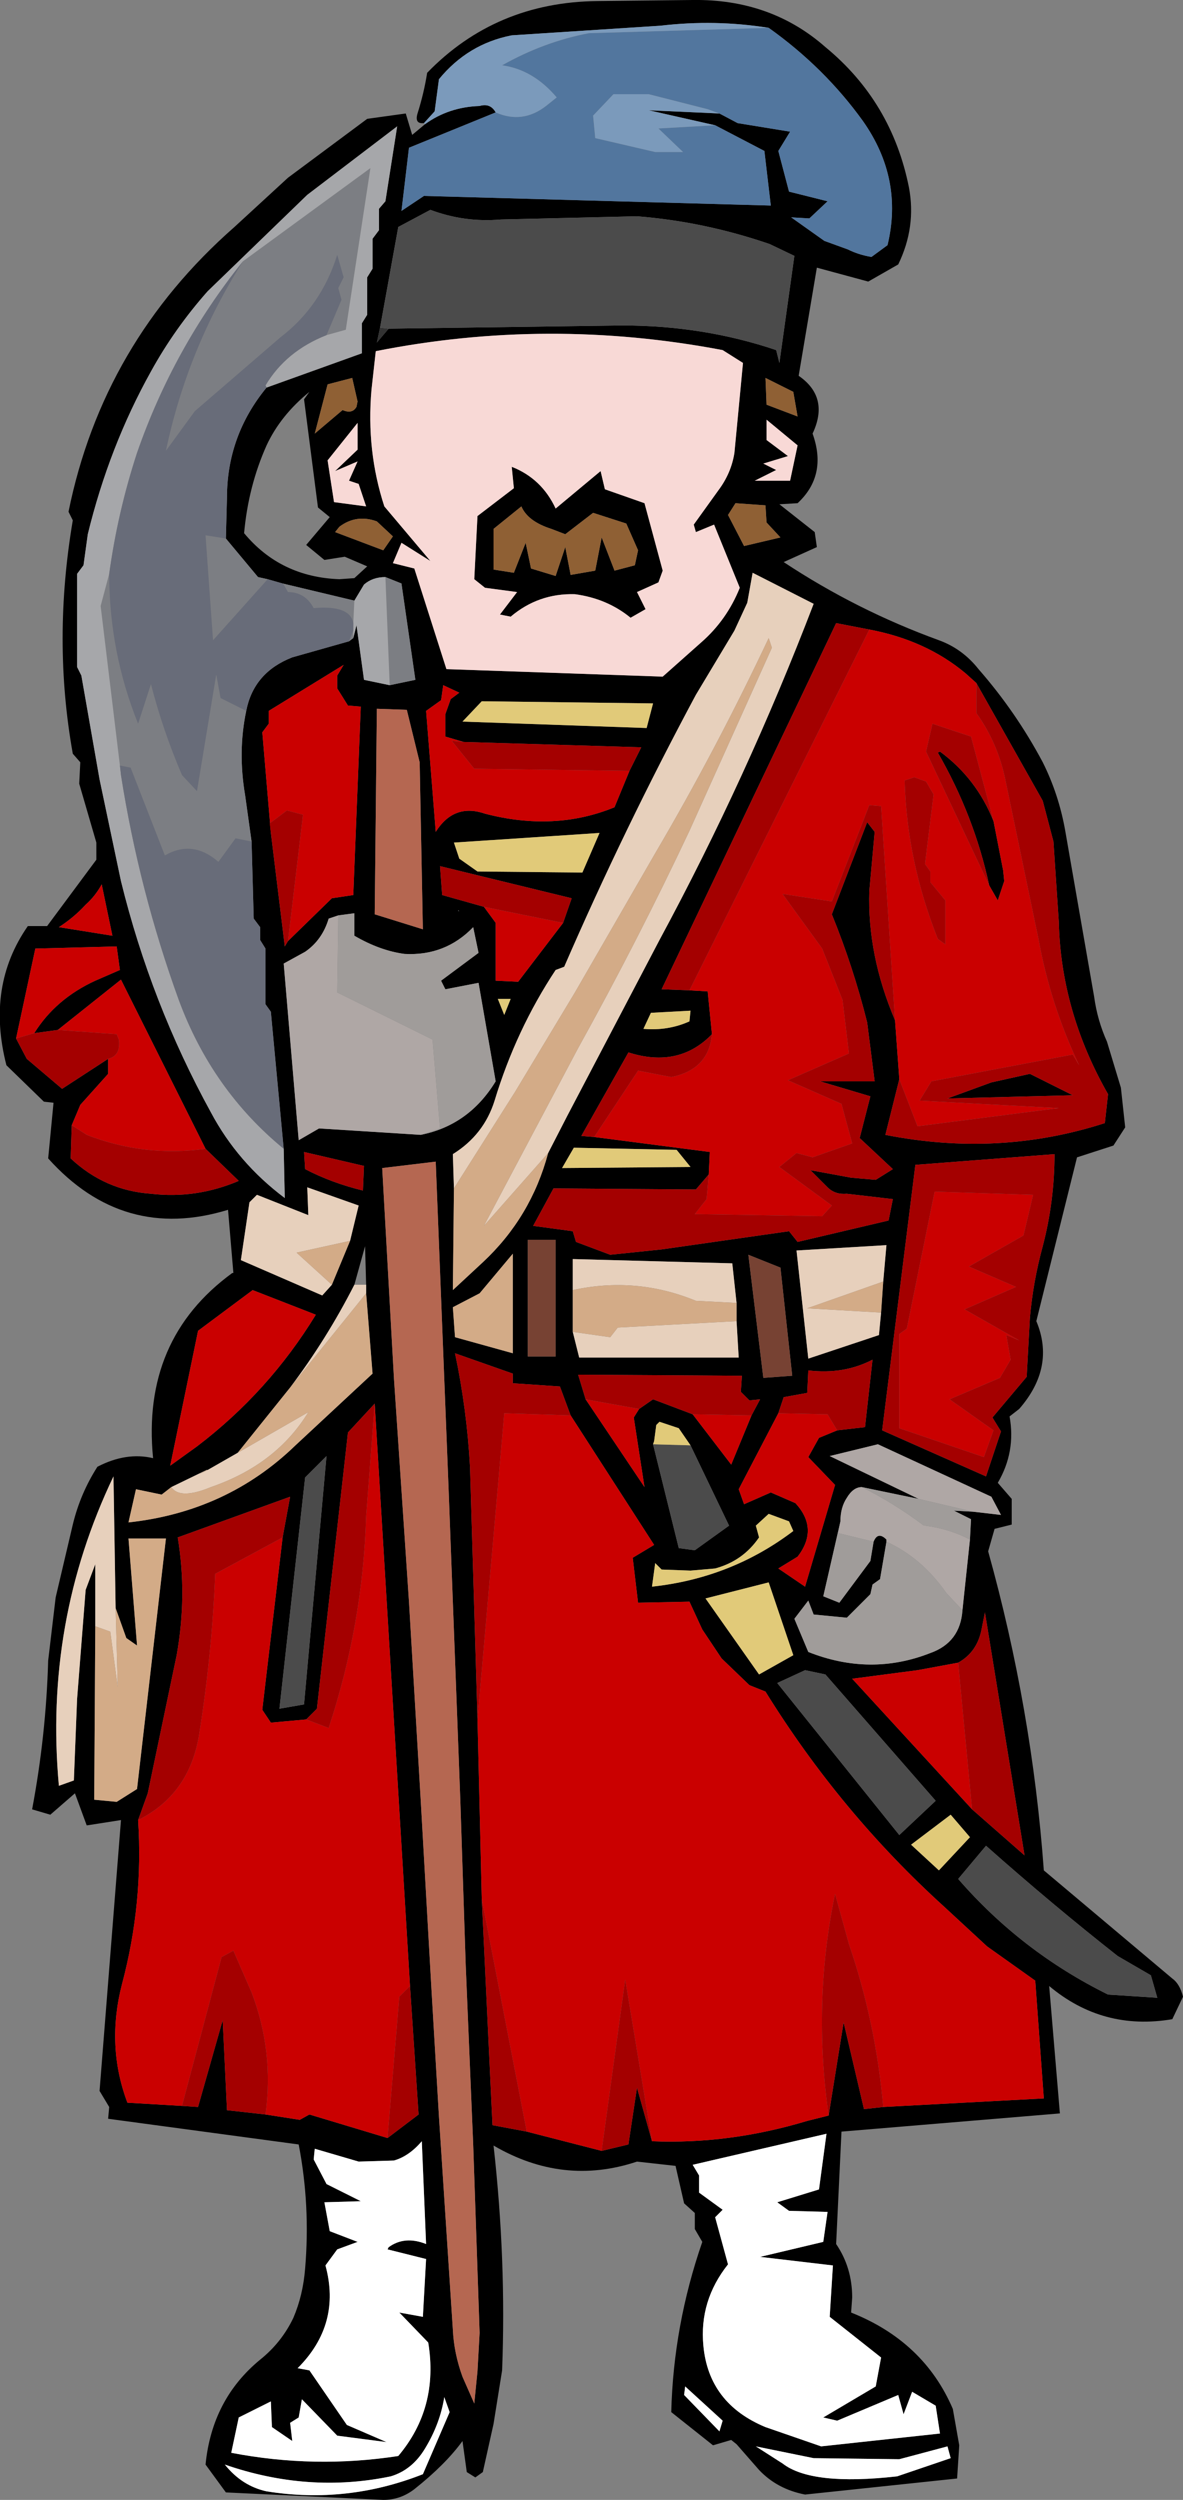
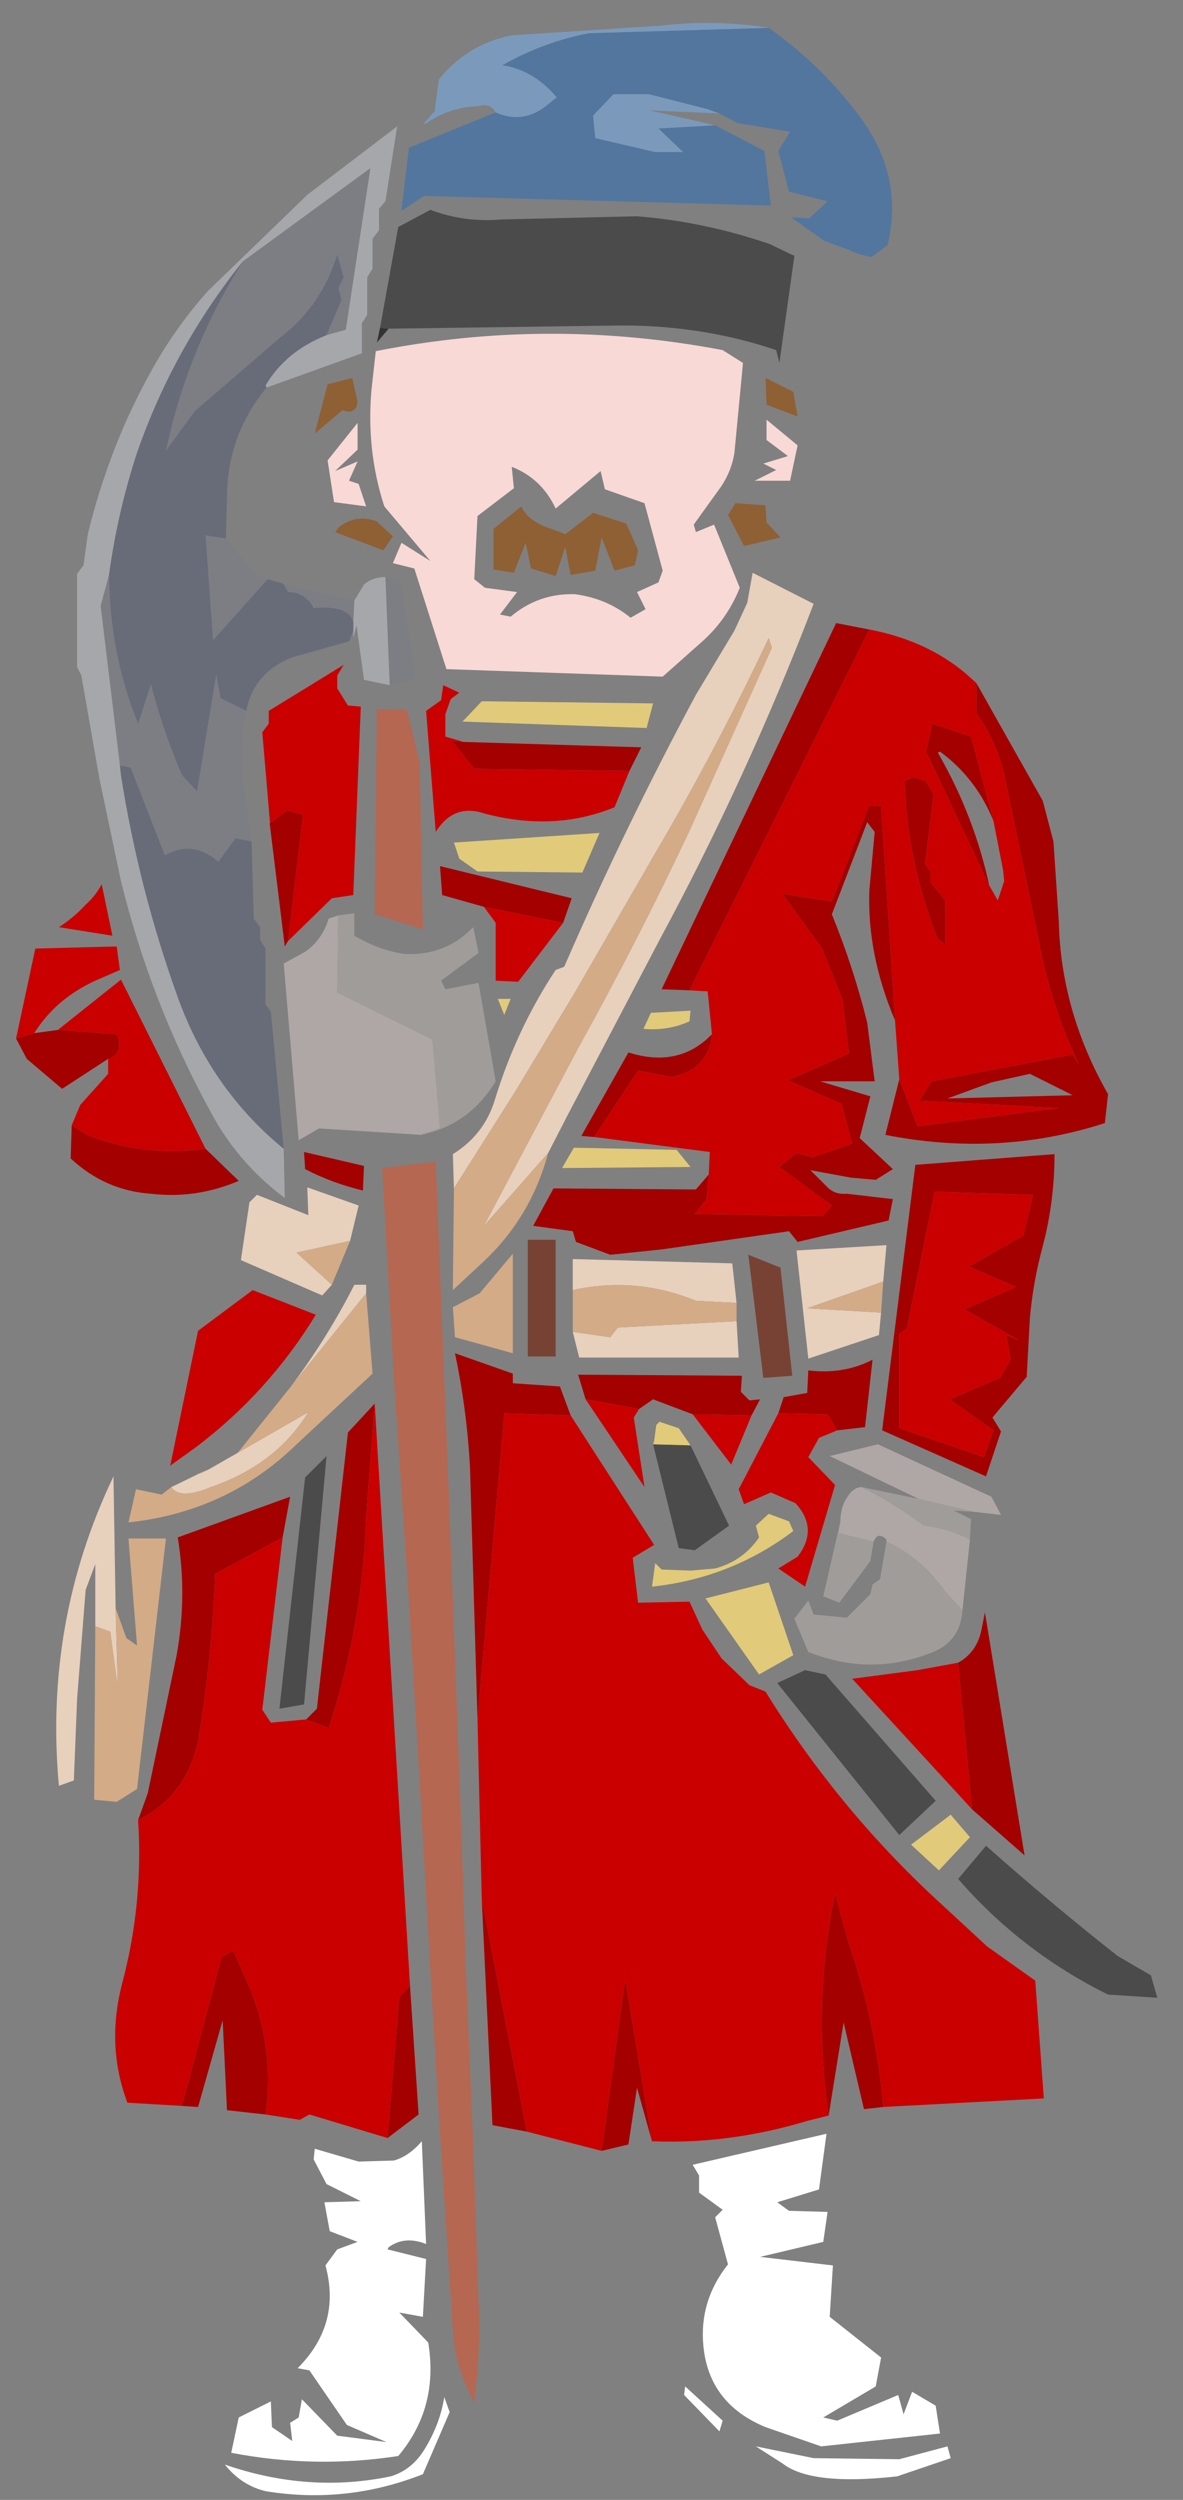
<svg xmlns="http://www.w3.org/2000/svg" height="116.75px" width="55.25px">
  <rect width="100%" height="100%" fill="#808080" stroke="none" />
  <g transform="matrix(1.0, 0.0, 0.0, 1.0, 21.2, 67.4)">
-     <path d="M12.2 -61.55 L9.1 -62.25 12.4 -62.1 13.25 -61.65 15.7 -61.25 15.15 -60.35 15.65 -58.45 17.45 -58.0 16.6 -57.2 15.75 -57.25 17.3 -56.15 18.4 -55.75 Q18.9 -55.5 19.5 -55.4 L20.25 -55.95 Q21.0 -59.05 19.1 -61.75 17.3 -64.25 14.7 -66.1 12.2 -66.5 9.65 -66.2 L2.7 -65.75 Q0.65 -65.35 -0.7 -63.7 L-0.9 -62.2 -1.4 -61.65 Q-1.85 -61.6 -1.7 -62.1 -1.4 -63.05 -1.25 -64.0 1.95 -67.3 6.7 -67.35 L11.15 -67.4 Q14.8 -67.45 17.35 -65.2 20.45 -62.65 21.25 -58.65 21.6 -56.8 20.75 -55.05 L19.35 -54.25 16.95 -54.9 16.1 -49.85 Q17.55 -48.85 16.75 -47.15 17.45 -45.2 16.05 -43.9 L15.2 -43.85 16.85 -42.55 16.95 -41.85 15.4 -41.15 Q18.8 -38.9 22.65 -37.5 23.75 -37.1 24.5 -36.15 26.25 -34.15 27.5 -31.8 28.25 -30.3 28.55 -28.6 L29.9 -20.85 Q30.05 -19.75 30.5 -18.75 L31.15 -16.6 31.35 -14.75 30.8 -13.9 29.1 -13.35 27.2 -5.7 Q28.1 -3.55 26.4 -1.6 L25.95 -1.25 Q26.25 0.4 25.4 1.85 L26.05 2.6 26.05 3.8 25.25 4.0 24.95 5.05 Q27.0 12.4 27.55 19.95 L33.55 25.0 Q33.9 25.25 34.05 25.85 L33.55 26.9 Q30.3 27.45 27.8 25.35 L28.3 31.3 18.1 32.15 17.85 37.4 Q18.6 38.5 18.6 39.9 L18.55 40.6 Q21.95 41.95 23.3 45.1 L23.6 46.8 23.5 48.35 16.4 49.1 Q15.1 48.85 14.25 47.95 L13.2 46.75 12.95 46.55 12.1 46.8 10.15 45.25 Q10.25 41.2 11.6 37.3 L11.25 36.7 11.25 35.95 10.75 35.5 10.35 33.75 8.55 33.55 Q5.1 34.7 1.85 32.8 2.45 38.15 2.25 43.3 L1.85 45.8 1.35 48.05 1.0 48.3 0.6 48.05 0.4 46.6 Q-0.4 47.7 -1.85 48.85 -2.5 49.35 -3.3 49.35 L-10.65 49.0 -11.6 47.7 Q-11.3 44.65 -9.05 42.8 -8.05 42.0 -7.5 40.85 -7.05 39.8 -6.95 38.55 -6.7 35.6 -7.25 32.75 L-16.15 31.55 -16.1 31.0 -16.55 30.25 -15.55 17.6 -17.15 17.85 -17.7 16.35 -18.85 17.35 -19.7 17.1 Q-19.05 13.65 -18.95 10.15 L-18.6 7.2 -17.8 3.8 Q-17.45 2.35 -16.65 1.1 -15.3 0.4 -14.05 0.7 -14.6 -4.85 -10.35 -7.95 L-10.3 -7.95 -10.55 -10.9 Q-15.45 -9.4 -18.95 -13.3 L-18.7 -15.9 -19.15 -15.95 -20.9 -17.65 Q-21.85 -21.35 -19.9 -24.15 L-19.0 -24.15 -16.7 -27.25 -16.7 -28.05 -17.5 -30.8 -17.45 -31.8 -17.8 -32.2 Q-18.75 -37.5 -17.8 -43.1 L-18.0 -43.5 Q-16.4 -51.4 -10.25 -56.8 L-7.75 -59.1 -4.05 -61.85 -2.25 -62.1 -1.95 -61.1 -1.35 -61.6 Q-0.25 -62.4 1.2 -62.45 1.7 -62.6 1.95 -62.15 L-2.1 -60.5 -2.45 -57.55 -1.4 -58.25 14.8 -57.8 14.5 -60.35 12.2 -61.55 M-3.05 -52.05 L7.85 -52.2 Q11.65 -52.2 15.05 -51.05 L15.2 -50.45 15.9 -55.45 14.75 -56.0 Q11.7 -57.05 8.55 -57.3 L2.2 -57.15 Q0.5 -57.0 -1.1 -57.6 L-2.6 -56.8 -3.45 -52.1 -3.6 -51.4 -3.05 -52.05 M13.5 -50.45 L12.55 -51.05 Q4.4 -52.6 -3.65 -51.0 L-3.85 -49.2 Q-4.1 -46.35 -3.25 -43.75 L-1.1 -41.2 -2.45 -42.05 -2.85 -41.1 -1.85 -40.85 -0.35 -36.15 9.75 -35.8 11.55 -37.4 Q12.75 -38.45 13.35 -39.95 L12.15 -42.9 11.3 -42.55 11.2 -42.9 12.35 -44.5 Q12.95 -45.3 13.1 -46.25 L13.5 -50.45 M24.4 -35.5 L23.9 -35.95 Q22.05 -37.5 19.4 -38.0 L17.85 -38.3 9.7 -21.2 11.0 -21.15 11.85 -21.1 12.05 -19.1 Q10.5 -17.5 8.15 -18.25 L5.95 -14.35 6.55 -14.3 11.95 -13.6 11.9 -12.55 11.3 -11.85 4.65 -11.9 3.7 -10.15 5.55 -9.9 5.7 -9.4 7.3 -8.8 9.7 -9.05 15.65 -9.9 16.05 -9.4 20.3 -10.4 20.5 -11.4 18.35 -11.65 Q17.8 -11.6 17.45 -11.95 L16.65 -12.75 18.55 -12.4 19.7 -12.3 20.5 -12.8 18.95 -14.25 19.45 -16.2 17.1 -16.9 19.65 -16.9 19.3 -19.65 Q18.65 -22.25 17.65 -24.7 L19.3 -29.0 19.65 -28.55 19.4 -25.8 Q19.3 -22.8 20.6 -19.75 L20.8 -17.0 20.15 -14.4 Q25.45 -13.35 30.4 -14.95 L30.55 -16.3 Q28.35 -20.15 28.25 -24.35 L28.0 -28.1 27.5 -30.0 24.4 -35.5 M25.0 -26.05 Q24.3 -29.3 22.6 -32.25 L22.7 -32.3 Q24.4 -31.05 25.2 -29.05 L25.65 -26.75 25.7 -26.25 25.4 -25.35 25.0 -26.05 M15.85 -49.1 L14.55 -49.75 14.6 -48.5 16.05 -47.95 15.85 -49.1 M15.7 -44.95 L16.05 -46.6 14.6 -47.8 14.6 -46.85 15.6 -46.1 14.45 -45.75 15.05 -45.45 14.05 -44.95 15.7 -44.95 M13.15 -43.9 L12.8 -43.35 13.55 -41.9 15.25 -42.3 14.6 -43.0 14.55 -43.8 13.15 -43.9 M4.4 -13.55 L5.3 -15.3 9.6 -23.5 Q13.7 -31.1 16.8 -39.2 L13.95 -40.65 13.7 -39.25 13.1 -37.95 11.3 -34.95 Q7.95 -28.7 5.15 -22.25 L4.75 -22.1 Q2.9 -19.3 1.9 -16.0 1.4 -14.4 -0.05 -13.5 L0.0 -11.9 -0.05 -7.15 1.35 -8.45 Q3.6 -10.55 4.4 -13.55 M6.85 -45.4 L7.05 -44.55 8.9 -43.9 9.75 -40.75 9.55 -40.2 8.55 -39.75 8.95 -38.95 8.25 -38.55 Q7.15 -39.45 5.65 -39.65 3.95 -39.7 2.65 -38.6 L2.15 -38.7 2.95 -39.75 1.45 -39.95 0.95 -40.35 1.1 -43.3 2.8 -44.6 2.7 -45.6 Q4.1 -45.05 4.75 -43.65 L6.85 -45.4 M3.6 -40.85 L4.75 -40.5 5.2 -41.85 5.45 -40.55 6.6 -40.75 6.9 -42.3 7.5 -40.75 8.45 -41.0 8.6 -41.7 8.05 -42.95 6.5 -43.45 5.2 -42.45 4.55 -42.7 Q3.45 -43.05 3.15 -43.75 L1.85 -42.7 1.85 -40.8 2.8 -40.65 3.35 -42.05 3.6 -40.85 M8.2 -31.4 L8.75 -32.5 0.45 -32.75 -0.4 -33.0 -0.4 -34.05 -0.15 -34.75 0.25 -35.05 -0.5 -35.4 -0.6 -34.7 -1.3 -34.2 -0.85 -28.55 Q0.0 -29.9 1.45 -29.4 4.7 -28.55 7.5 -29.7 L8.2 -31.4 M0.25 -27.3 L1.1 -26.7 6.0 -26.65 6.8 -28.5 0.0 -28.05 0.25 -27.3 M9.0 -33.4 L9.3 -34.55 1.3 -34.65 0.4 -33.7 9.0 -33.4 M0.2 -24.9 L0.2 -24.85 0.25 -24.85 0.2 -24.9 M11.05 -12.9 L10.4 -13.7 5.6 -13.8 5.05 -12.85 11.05 -12.9 M11.0 -19.7 L11.05 -20.2 9.2 -20.1 8.85 -19.35 Q10.0 -19.25 11.0 -19.7 M-1.55 -14.4 Q0.7 -14.85 1.95 -16.9 L1.15 -21.5 -0.4 -21.2 -0.6 -21.6 1.15 -22.9 0.9 -24.1 Q-0.4 -22.75 -2.3 -22.85 -3.45 -23.0 -4.65 -23.7 L-4.65 -24.75 -5.4 -24.65 -5.85 -24.5 Q-6.15 -23.5 -6.95 -22.95 L-7.95 -22.4 -7.25 -14.15 -6.3 -14.7 -1.55 -14.4 M2.05 -20.75 L2.35 -20.0 2.65 -20.75 2.05 -20.75 M1.4 -25.05 L1.95 -24.3 1.95 -21.6 3.0 -21.55 5.1 -24.3 5.5 -25.45 -0.65 -26.95 -0.55 -25.6 1.4 -25.05 M13.2 -6.55 L13.0 -8.4 5.55 -8.6 5.55 -7.15 5.55 -5.2 5.85 -4.0 13.3 -4.0 13.2 -5.7 13.2 -6.55 M4.75 -9.5 L3.45 -9.5 3.45 -4.05 4.75 -4.05 4.75 -9.5 M2.75 -8.85 L1.2 -7.0 -0.05 -6.35 0.05 -4.95 2.75 -4.2 2.75 -8.85 M5.45 -1.3 L4.95 -2.65 2.75 -2.8 2.75 -3.25 0.05 -4.2 Q0.6 -1.6 0.75 1.1 L1.1 12.9 1.3 21.3 1.8 31.85 3.4 32.15 6.9 33.05 8.15 32.75 8.55 30.1 9.25 32.6 Q12.85 32.75 16.5 31.65 L17.5 31.4 18.2 27.05 19.15 31.1 20.05 31.0 27.55 30.6 27.15 25.1 24.9 23.5 22.9 21.65 Q18.05 17.25 14.55 11.6 L13.8 11.3 12.5 10.05 11.6 8.7 11.0 7.4 8.6 7.45 8.35 5.35 9.35 4.75 5.45 -1.3 M11.05 0.1 L10.5 -0.7 9.6 -1.0 9.45 -0.85 9.35 -0.1 9.3 0.05 10.5 4.9 11.25 5.0 12.85 3.85 11.05 0.1 M8.65 -1.6 L9.3 -2.05 11.15 -1.35 12.95 1.0 13.9 -1.3 14.3 -2.05 13.8 -2.0 13.4 -2.4 13.45 -3.15 5.8 -3.2 6.15 -2.05 8.9 2.05 8.4 -1.2 8.65 -1.6 M20.05 -7.55 L20.2 -9.25 16.0 -9.0 16.55 -3.95 19.85 -5.05 19.95 -6.1 20.05 -7.55 M17.9 -0.6 L19.2 -0.75 19.55 -3.9 Q18.2 -3.2 16.55 -3.4 L16.5 -2.35 15.4 -2.15 15.15 -1.4 13.3 2.15 13.55 2.85 14.8 2.3 15.95 2.8 Q17.05 4.0 16.05 5.3 L15.15 5.85 16.4 6.7 17.8 1.95 16.55 0.65 17.05 -0.25 17.9 -0.6 M15.25 -8.2 L13.75 -8.8 14.45 -3.05 15.8 -3.15 15.25 -8.2 M28.05 -13.5 L21.55 -13.0 20.0 -0.6 24.85 1.55 25.55 -0.55 25.15 -1.2 26.75 -3.1 26.9 -5.85 Q27.05 -7.55 27.5 -9.2 28.05 -11.3 28.05 -13.5 M23.05 -16.1 L25.1 -16.85 26.9 -17.25 28.9 -16.25 23.05 -16.1 M-8.75 -49.3 L-4.3 -50.9 -4.3 -52.3 -4.05 -52.7 -4.05 -54.45 -3.8 -54.85 -3.8 -56.25 -3.5 -56.65 -3.5 -57.65 -3.2 -58.0 -2.65 -61.5 -6.85 -58.3 -11.5 -53.8 Q-13.05 -52.05 -14.15 -50.05 -16.1 -46.55 -17.1 -42.45 L-17.3 -41.0 -17.6 -40.6 -17.6 -36.25 -17.4 -35.85 -16.55 -31.0 -15.55 -26.25 Q-14.15 -20.55 -11.35 -15.45 -10.1 -13.1 -7.9 -11.45 L-7.95 -13.75 -8.55 -20.15 -8.8 -20.5 -8.8 -23.1 -9.05 -23.5 -9.05 -24.1 -9.35 -24.5 -9.45 -28.1 -9.75 -30.25 Q-10.1 -32.3 -9.7 -34.2 -9.35 -36.0 -7.55 -36.7 L-4.9 -37.45 -4.7 -37.6 -4.55 -38.2 -4.2 -35.65 -3.0 -35.4 -1.8 -35.65 -2.45 -40.15 -3.2 -40.45 Q-3.8 -40.45 -4.2 -40.1 L-4.65 -39.35 -8.0 -40.15 -8.7 -40.35 -9.15 -40.45 -10.65 -42.25 -10.6 -44.15 Q-10.6 -47.05 -8.75 -49.3 M-4.55 -48.4 L-4.5 -48.65 -4.75 -49.75 -5.9 -49.45 -6.5 -47.15 -5.2 -48.25 Q-4.75 -48.05 -4.55 -48.4 M-4.9 -44.95 L-4.5 -45.85 -5.55 -45.4 -4.5 -46.4 -4.5 -47.65 -5.9 -45.9 -5.6 -43.95 -4.1 -43.75 -4.45 -44.8 -4.9 -44.95 M-7.0 -48.75 L-6.75 -49.1 Q-8.1 -48.0 -8.75 -46.6 -9.6 -44.7 -9.8 -42.5 -8.1 -40.45 -5.35 -40.35 L-4.65 -40.4 -4.05 -40.95 -5.1 -41.4 -6.05 -41.25 -6.9 -41.95 -5.8 -43.25 -6.35 -43.7 -7.0 -48.75 M-5.35 -42.8 L-5.55 -42.55 -3.3 -41.7 -2.85 -42.35 -3.6 -43.05 Q-4.55 -43.4 -5.35 -42.8 M-16.45 -26.1 Q-16.75 -25.55 -17.2 -25.15 -17.75 -24.55 -18.45 -24.1 L-15.95 -23.7 -16.45 -26.1 M-7.75 -23.45 L-5.7 -25.45 -4.7 -25.6 -4.35 -34.4 -4.95 -34.45 -5.45 -35.25 -5.45 -35.85 -5.15 -36.35 -8.65 -34.2 -8.65 -33.6 -8.95 -33.2 -8.55 -28.5 -7.9 -23.2 -7.75 -23.45 M-1.6 -31.8 L-2.2 -34.25 -3.6 -34.3 -3.7 -24.7 -1.45 -24.0 -1.6 -31.8 M-7.0 -13.6 L-6.95 -12.8 Q-5.7 -12.15 -4.25 -11.8 L-4.2 -12.95 -7.0 -13.6 M-0.85 -13.15 L-3.35 -12.85 -2.8 -3.0 -2.1 7.4 -1.55 16.7 -1.05 25.5 -0.7 31.45 -0.05 41.4 Q0.0 42.5 0.4 43.6 L0.95 44.85 1.1 43.35 1.2 41.55 0.9 32.75 0.55 24.35 0.3 16.7 -0.25 2.1 -0.85 -13.15 M-19.6 -19.15 Q-18.6 -20.75 -16.75 -21.6 L-15.6 -22.1 -15.75 -23.2 -19.55 -23.1 -20.45 -18.9 -19.95 -17.95 -18.3 -16.55 -16.15 -17.95 -16.15 -17.25 -17.45 -15.8 -17.85 -14.85 -17.9 -13.3 Q-16.3 -11.8 -14.15 -11.65 -12.05 -11.4 -10.05 -12.25 L-11.6 -13.75 -15.55 -21.65 -18.5 -19.3 -19.6 -19.15 M-4.85 -9.45 L-4.45 -11.1 -6.85 -11.95 -6.8 -10.65 -9.2 -11.6 -9.55 -11.25 -9.95 -8.55 -6.15 -6.9 -5.7 -7.4 -4.85 -9.45 M-4.65 -7.4 Q-5.95 -4.85 -7.65 -2.6 L-10.1 0.45 -11.5 1.25 -11.55 1.25 -13.2 2.05 -13.65 2.4 -14.85 2.15 -15.2 3.7 Q-10.6 3.2 -7.4 0.1 L-3.8 -3.25 -4.1 -7.0 -4.1 -7.4 -4.15 -9.2 -4.65 -7.4 M-3.7 -1.85 L-4.95 -0.5 -6.4 12.4 -6.9 12.9 -8.55 13.05 -8.95 12.45 -8.0 4.4 -7.65 2.5 -12.9 4.4 Q-12.45 7.1 -12.95 9.9 L-14.3 16.35 -14.75 17.6 Q-14.5 21.5 -15.5 25.25 -16.25 28.15 -15.25 30.8 L-12.7 30.95 -11.95 31.0 -10.8 26.95 -10.6 31.15 -8.8 31.35 -7.2 31.6 -6.75 31.35 -3.1 32.45 -1.65 31.35 -2.05 25.35 -3.7 -1.85 M-6.45 -6.0 L-9.4 -7.15 -11.95 -5.25 -13.25 1.05 -12.0 0.15 Q-8.65 -2.4 -6.45 -6.0 M-5.95 0.6 L-6.95 1.6 -8.15 12.4 -7.0 12.2 -5.95 0.6 M-15.8 7.7 L-15.9 1.55 Q-19.15 8.35 -18.45 16.0 L-17.75 15.75 -17.6 11.95 -17.2 6.85 -16.75 5.65 -16.75 8.55 -16.8 16.65 -15.75 16.75 -14.8 16.15 -13.45 4.45 -15.2 4.45 -14.8 9.45 -15.3 9.1 -15.8 7.7 M-0.2 45.25 L-0.45 44.55 Q-0.65 45.8 -1.35 46.95 -1.95 47.95 -2.95 48.25 -6.8 49.05 -10.7 47.7 -9.9 48.7 -8.75 48.95 -5.0 49.55 -1.45 48.15 L-0.2 45.25 M-6.5 32.95 L-6.55 33.45 -5.95 34.6 -4.35 35.4 -6.05 35.45 -5.8 36.8 -4.5 37.3 -5.45 37.65 -6.0 38.4 Q-5.25 41.15 -7.3 43.2 L-6.75 43.3 -5.0 45.85 -3.15 46.65 -5.45 46.35 -7.1 44.65 -7.25 45.5 -7.65 45.75 -7.55 46.6 -8.5 45.95 -8.55 44.75 -10.05 45.5 -10.4 47.15 Q-6.5 47.9 -2.6 47.3 -0.7 45.05 -1.2 42.0 L-2.55 40.6 -1.45 40.8 -1.3 38.1 -3.1 37.65 -3.05 37.55 Q-2.3 37.0 -1.3 37.4 L-1.5 32.6 Q-2.1 33.3 -2.8 33.5 L-4.45 33.55 -6.5 32.95 M24.1 4.5 L24.15 3.55 23.35 3.15 24.25 3.2 25.55 3.35 25.1 2.5 19.8 0.05 17.55 0.6 21.7 2.6 19.05 2.05 Q18.65 2.05 18.35 2.55 18.05 3.0 18.05 3.65 L17.25 7.15 18.0 7.45 19.45 5.5 19.6 4.6 Q19.8 4.1 20.2 4.5 L20.2 4.6 19.9 6.35 19.55 6.6 19.45 7.05 18.35 8.15 16.8 8.0 16.55 7.35 15.9 8.2 16.55 9.75 Q19.45 10.9 22.25 9.8 23.65 9.3 23.75 7.8 L24.1 4.5 M24.2 17.1 L26.65 19.25 24.8 7.9 24.65 8.65 Q24.45 9.75 23.55 10.25 L21.65 10.6 18.6 11.0 24.2 17.1 M20.8 18.3 L22.5 16.7 17.35 10.8 16.4 10.6 15.1 11.2 20.8 18.3 M24.1 18.4 L23.2 17.35 21.35 18.75 22.65 19.95 24.1 18.4 M24.85 18.8 L23.55 20.35 Q26.5 23.75 30.55 25.75 L32.85 25.9 32.55 24.85 31.0 23.95 Q27.95 21.55 24.85 18.8 M15.85 4.1 L15.65 3.65 14.7 3.3 14.1 3.85 14.25 4.4 Q13.5 5.5 12.2 5.85 L11.05 5.95 9.7 5.9 9.4 5.6 9.25 6.7 Q12.95 6.3 15.85 4.1 M11.75 7.25 L14.25 10.8 15.85 9.9 14.7 6.5 11.75 7.25 M11.45 34.2 L11.45 35.0 12.55 35.8 12.2 36.15 12.8 38.35 Q11.45 40.05 11.65 42.15 11.9 44.85 14.55 45.95 L17.15 46.85 22.7 46.25 22.5 44.95 21.4 44.3 21.0 45.35 20.75 44.45 17.9 45.65 17.25 45.5 19.7 44.05 19.95 42.7 17.55 40.8 17.7 38.4 14.3 38.0 17.25 37.3 17.45 35.9 15.65 35.85 15.1 35.45 17.05 34.85 17.4 32.25 11.15 33.7 11.45 34.2 M14.1 46.85 L15.35 47.65 Q16.7 48.7 20.7 48.25 L23.2 47.4 23.05 46.85 20.8 47.45 16.8 47.4 14.1 46.85 M10.8 44.05 L10.75 44.45 12.4 46.15 12.55 45.65 10.8 44.05" fill="#000000" fill-rule="evenodd" stroke="none" />
    <path d="M-1.55 -14.4 L-6.3 -14.7 -7.25 -14.15 -7.95 -22.4 -6.95 -22.95 Q-6.15 -23.5 -5.85 -24.5 L-5.4 -24.65 -5.45 -21.05 -1.0 -18.85 -0.65 -14.7 -1.55 -14.4 M19.05 2.05 Q20.55 2.8 21.95 3.85 L22.0 3.85 Q23.15 4.0 24.1 4.5 L23.75 7.8 23.0 7.0 Q21.85 5.35 20.2 4.6 L20.2 4.5 Q19.8 4.1 19.6 4.6 L17.95 4.2 18.05 3.65 Q18.05 3.0 18.35 2.55 18.65 2.05 19.05 2.05 M24.25 3.2 L21.7 2.6 17.55 0.6 19.8 0.05 25.1 2.5 25.55 3.35 24.25 3.2" fill="#afa7a5" fill-rule="evenodd" stroke="none" />
    <path d="M-5.4 -24.65 L-4.65 -24.75 -4.65 -23.7 Q-3.45 -23.0 -2.3 -22.85 -0.4 -22.75 0.9 -24.1 L1.15 -22.9 -0.6 -21.6 -0.4 -21.2 1.15 -21.5 1.95 -16.9 Q0.7 -14.85 -1.55 -14.4 L-0.65 -14.7 -1.0 -18.85 -5.45 -21.05 -5.4 -24.65 M24.1 4.5 Q23.15 4.0 22.0 3.85 L21.95 3.85 Q20.55 2.8 19.05 2.05 L21.7 2.6 24.25 3.2 23.35 3.15 24.15 3.55 24.1 4.5 M18.05 3.65 L17.95 4.2 19.6 4.6 19.45 5.5 18.0 7.45 17.25 7.15 18.05 3.65 M20.2 4.6 Q21.85 5.35 23.0 7.0 L23.75 7.8 Q23.65 9.3 22.25 9.8 19.45 10.9 16.55 9.75 L15.9 8.2 16.55 7.35 16.8 8.0 18.35 8.15 19.45 7.05 19.55 6.6 19.9 6.35 20.2 4.6" fill="#a09c9a" fill-rule="evenodd" stroke="none" />
    <path d="M-10.65 -42.25 L-9.15 -40.45 -8.7 -40.35 -11.25 -37.5 -11.6 -42.4 -10.65 -42.25 M-8.0 -40.15 L-4.65 -39.35 -4.7 -38.3 Q-4.85 -39.15 -6.55 -39.0 -6.95 -39.75 -7.75 -39.75 L-7.95 -40.1 -8.0 -40.15 M-3.2 -40.45 L-2.45 -40.15 -1.8 -35.65 -3.0 -35.4 -3.2 -40.45 M-4.7 -37.6 L-4.9 -37.45 -4.7 -37.95 -4.7 -37.6 M-9.7 -34.2 Q-10.1 -32.3 -9.75 -30.25 L-9.45 -28.1 -10.2 -28.25 -11.0 -27.15 Q-12.2 -28.2 -13.5 -27.45 L-15.1 -31.55 -15.6 -31.65 -16.5 -39.1 -16.1 -40.6 Q-16.1 -36.95 -14.75 -33.6 L-14.15 -35.45 Q-13.6 -33.3 -12.7 -31.2 L-12.0 -30.45 -11.1 -35.9 -10.9 -34.8 -9.7 -34.2 M-9.85 -55.2 L-3.9 -59.55 -5.05 -52.0 -5.95 -51.75 -5.25 -53.4 -5.4 -53.95 -5.15 -54.45 -5.45 -55.5 Q-6.2 -53.1 -8.1 -51.65 L-12.1 -48.2 -13.45 -46.35 Q-12.45 -51.1 -9.85 -55.2" fill="#7c7e83" fill-rule="evenodd" stroke="none" />
    <path d="M-7.95 -13.75 L-7.9 -11.45 Q-10.1 -13.1 -11.35 -15.45 -14.15 -20.55 -15.55 -26.25 L-16.55 -31.0 -17.4 -35.85 -17.6 -36.25 -17.6 -40.6 -17.3 -41.0 -17.1 -42.45 Q-16.1 -46.55 -14.15 -50.05 -13.05 -52.05 -11.5 -53.8 L-6.85 -58.3 -2.65 -61.5 -3.2 -58.0 -3.5 -57.65 -3.5 -56.65 -3.8 -56.25 -3.8 -54.85 -4.05 -54.45 -4.05 -52.7 -4.3 -52.3 -4.3 -50.9 -8.75 -49.3 -8.8 -49.4 Q-7.85 -51.0 -5.95 -51.75 L-5.05 -52.0 -3.9 -59.55 -9.85 -55.2 Q-13.1 -51.15 -14.8 -46.25 -15.7 -43.5 -16.1 -40.6 L-16.5 -39.1 -15.6 -31.65 -15.55 -31.2 Q-14.7 -25.8 -12.85 -20.7 -11.3 -16.5 -7.95 -13.75 M-4.65 -39.35 L-4.2 -40.1 Q-3.8 -40.45 -3.2 -40.45 L-3.0 -35.4 -4.2 -35.65 -4.55 -38.2 -4.7 -37.6 -4.7 -37.95 -4.7 -38.3 -4.65 -39.35" fill="#a6a7aa" fill-rule="evenodd" stroke="none" />
    <path d="M-8.75 -49.3 Q-10.6 -47.05 -10.6 -44.15 L-10.65 -42.25 -11.6 -42.4 -11.25 -37.5 -8.7 -40.35 -8.0 -40.15 -7.95 -40.1 -7.75 -39.75 Q-6.95 -39.75 -6.55 -39.0 -4.85 -39.15 -4.7 -38.3 L-4.7 -37.95 -4.9 -37.45 -7.55 -36.7 Q-9.35 -36.0 -9.7 -34.2 L-10.9 -34.8 -11.1 -35.9 -12.0 -30.45 -12.7 -31.2 Q-13.6 -33.3 -14.15 -35.45 L-14.75 -33.6 Q-16.1 -36.95 -16.1 -40.6 -15.7 -43.5 -14.8 -46.25 -13.1 -51.15 -9.85 -55.2 -12.45 -51.1 -13.45 -46.35 L-12.1 -48.2 -8.1 -51.65 Q-6.2 -53.1 -5.45 -55.5 L-5.15 -54.45 -5.4 -53.95 -5.25 -53.4 -5.95 -51.75 Q-7.85 -51.0 -8.8 -49.4 L-8.75 -49.3 M-9.45 -28.1 L-9.35 -24.5 -9.05 -24.1 -9.05 -23.5 -8.8 -23.1 -8.8 -20.5 -8.55 -20.15 -7.95 -13.75 Q-11.3 -16.5 -12.85 -20.7 -14.7 -25.8 -15.55 -31.2 L-15.6 -31.65 -15.1 -31.55 -13.5 -27.45 Q-12.2 -28.2 -11.0 -27.15 L-10.2 -28.25 -9.45 -28.1" fill="#686c79" fill-rule="evenodd" stroke="none" />
    <path d="M12.4 -62.1 L11.85 -62.3 9.1 -63.0 7.45 -63.0 6.5 -62.0 6.6 -60.95 9.4 -60.3 10.7 -60.3 9.55 -61.4 12.2 -61.55 14.5 -60.35 14.8 -57.8 -1.4 -58.25 -2.45 -57.55 -2.1 -60.5 1.95 -62.15 Q3.2 -61.6 4.3 -62.45 L4.8 -62.85 Q3.7 -64.15 2.25 -64.35 4.2 -65.45 6.3 -65.85 L14.7 -66.1 Q17.3 -64.25 19.1 -61.75 21.0 -59.05 20.25 -55.95 L19.5 -55.4 Q18.9 -55.5 18.4 -55.75 L17.3 -56.15 15.75 -57.25 16.6 -57.2 17.45 -58.0 15.65 -58.45 15.15 -60.35 15.7 -61.25 13.25 -61.65 12.4 -62.1" fill="#52769e" fill-rule="evenodd" stroke="none" />
    <path d="M12.2 -61.55 L9.55 -61.4 10.7 -60.3 9.4 -60.3 6.6 -60.95 6.5 -62.0 7.45 -63.0 9.1 -63.0 11.85 -62.3 12.4 -62.1 9.1 -62.25 12.2 -61.55 M14.7 -66.1 L6.3 -65.85 Q4.2 -65.45 2.25 -64.35 3.7 -64.15 4.8 -62.85 L4.3 -62.45 Q3.2 -61.6 1.95 -62.15 1.7 -62.6 1.2 -62.45 -0.25 -62.4 -1.35 -61.6 L-1.4 -61.65 -0.9 -62.2 -0.7 -63.7 Q0.65 -65.35 2.7 -65.75 L9.65 -66.2 Q12.2 -66.5 14.7 -66.1" fill="#7b9abb" fill-rule="evenodd" stroke="none" />
    <path d="M-3.05 -52.05 L-3.6 -51.4 -3.45 -52.1 -3.05 -52.05" fill="#333333" fill-rule="evenodd" stroke="none" />
    <path d="M-3.45 -52.1 L-2.6 -56.8 -1.1 -57.6 Q0.5 -57.0 2.2 -57.15 L8.55 -57.3 Q11.7 -57.05 14.75 -56.0 L15.9 -55.45 15.2 -50.45 15.05 -51.05 Q11.65 -52.2 7.85 -52.2 L-3.05 -52.05 -3.45 -52.1 M11.05 0.1 L12.85 3.85 11.25 5.0 10.5 4.9 9.3 0.05 11.05 0.1 M-5.95 0.6 L-7.0 12.2 -8.15 12.4 -6.95 1.6 -5.95 0.6 M20.8 18.3 L15.1 11.2 16.4 10.6 17.35 10.8 22.5 16.7 20.8 18.3 M24.85 18.8 Q27.95 21.55 31.0 23.95 L32.55 24.85 32.85 25.9 30.55 25.75 Q26.5 23.75 23.55 20.35 L24.85 18.8" fill="#4b4b4b" fill-rule="evenodd" stroke="none" />
    <path d="M15.85 -49.1 L16.05 -47.95 14.6 -48.5 14.55 -49.75 15.85 -49.1 M13.15 -43.9 L14.55 -43.8 14.6 -43.0 15.25 -42.3 13.55 -41.9 12.8 -43.35 13.15 -43.9 M3.6 -40.85 L3.35 -42.05 2.8 -40.65 1.85 -40.8 1.85 -42.7 3.15 -43.75 Q3.45 -43.05 4.55 -42.7 L5.2 -42.45 6.5 -43.45 8.05 -42.95 8.6 -41.7 8.45 -41.0 7.5 -40.75 6.9 -42.3 6.6 -40.75 5.45 -40.55 5.2 -41.85 4.75 -40.5 3.6 -40.85 M-4.55 -48.4 Q-4.75 -48.05 -5.2 -48.25 L-6.5 -47.15 -5.9 -49.45 -4.75 -49.75 -4.5 -48.65 -4.55 -48.4 M-5.35 -42.8 Q-4.55 -43.4 -3.6 -43.05 L-2.85 -42.35 -3.3 -41.7 -5.55 -42.55 -5.35 -42.8" fill="#8f6034" fill-rule="evenodd" stroke="none" />
    <path d="M13.5 -50.45 L13.1 -46.25 Q12.95 -45.3 12.35 -44.5 L11.2 -42.9 11.3 -42.55 12.15 -42.9 13.35 -39.95 Q12.75 -38.45 11.55 -37.4 L9.75 -35.8 -0.35 -36.15 -1.85 -40.85 -2.85 -41.1 -2.45 -42.05 -1.1 -41.2 -3.25 -43.75 Q-4.1 -46.35 -3.85 -49.2 L-3.65 -51.0 Q4.4 -52.6 12.55 -51.05 L13.5 -50.45 M15.7 -44.95 L14.05 -44.95 15.05 -45.45 14.45 -45.75 15.6 -46.1 14.6 -46.85 14.6 -47.8 16.05 -46.6 15.7 -44.95 M6.85 -45.4 L4.75 -43.65 Q4.1 -45.05 2.7 -45.6 L2.8 -44.6 1.1 -43.3 0.95 -40.35 1.45 -39.95 2.95 -39.75 2.15 -38.7 2.65 -38.6 Q3.95 -39.7 5.65 -39.65 7.15 -39.45 8.25 -38.55 L8.95 -38.95 8.55 -39.75 9.55 -40.2 9.75 -40.75 8.9 -43.9 7.05 -44.55 6.85 -45.4 M-4.9 -44.95 L-4.45 -44.8 -4.1 -43.75 -5.6 -43.95 -5.9 -45.9 -4.5 -47.65 -4.5 -46.4 -5.55 -45.4 -4.5 -45.85 -4.9 -44.95" fill="#f8d9d6" fill-rule="evenodd" stroke="none" />
    <path d="M4.4 -13.55 L1.4 -10.15 5.8 -18.45 Q8.6 -23.5 11.0 -28.6 L14.85 -37.15 14.7 -37.6 Q12.25 -32.4 9.4 -27.55 L5.65 -21.05 2.85 -16.4 0.0 -11.9 -0.05 -13.5 Q1.4 -14.4 1.9 -16.0 2.9 -19.3 4.75 -22.1 L5.15 -22.25 Q7.95 -28.7 11.3 -34.95 L13.1 -37.95 13.7 -39.25 13.95 -40.65 16.8 -39.2 Q13.7 -31.1 9.6 -23.5 L5.3 -15.3 4.4 -13.55 M5.55 -7.15 L5.55 -8.6 13.0 -8.4 13.2 -6.55 11.3 -6.65 Q8.5 -7.8 5.55 -7.15 M13.2 -5.7 L13.3 -4.0 5.85 -4.0 5.55 -5.2 7.3 -4.95 7.65 -5.4 13.2 -5.7 M19.95 -6.1 L19.85 -5.05 16.55 -3.95 16.0 -9.0 20.2 -9.25 20.05 -7.55 16.5 -6.3 19.95 -6.1 M-5.7 -7.4 L-6.15 -6.9 -9.95 -8.55 -9.55 -11.25 -9.2 -11.6 -6.8 -10.65 -6.85 -11.95 -4.45 -11.1 -4.85 -9.45 -7.35 -8.9 -5.7 -7.4 M-4.65 -7.4 L-4.1 -7.4 -4.1 -7.0 -7.65 -2.6 Q-5.95 -4.85 -4.65 -7.4 M-13.2 2.05 L-11.55 1.25 -11.9 1.45 -11.5 1.25 -10.1 0.45 -6.8 -1.45 Q-8.3 1.0 -11.35 2.05 -12.8 2.65 -13.2 2.05 M-16.75 8.55 L-16.75 5.65 -17.2 6.85 -17.6 11.95 -17.75 15.75 -18.45 16.0 Q-19.15 8.35 -15.9 1.55 L-15.8 7.7 -15.7 11.4 -16.05 8.8 -16.75 8.55" fill="#e7d0bc" fill-rule="evenodd" stroke="none" />
    <path d="M0.0 -11.9 L2.85 -16.4 5.65 -21.05 9.4 -27.55 Q12.25 -32.4 14.7 -37.6 L14.85 -37.15 11.0 -28.6 Q8.6 -23.5 5.8 -18.45 L1.4 -10.15 4.4 -13.55 Q3.6 -10.55 1.35 -8.45 L-0.05 -7.15 0.0 -11.9 M13.2 -6.55 L13.2 -5.7 7.65 -5.4 7.3 -4.95 5.55 -5.2 5.55 -7.15 Q8.5 -7.8 11.3 -6.65 L13.2 -6.55 M2.75 -8.85 L2.75 -4.2 0.05 -4.95 -0.05 -6.35 1.2 -7.0 2.75 -8.85 M19.95 -6.1 L16.5 -6.3 20.05 -7.55 19.95 -6.1 M-4.85 -9.45 L-5.7 -7.4 -7.35 -8.9 -4.85 -9.45 M-7.65 -2.6 L-4.1 -7.0 -3.8 -3.25 -7.4 0.1 Q-10.6 3.2 -15.2 3.7 L-14.85 2.15 -13.65 2.4 -13.2 2.05 Q-12.8 2.65 -11.35 2.05 -8.3 1.0 -6.8 -1.45 L-10.1 0.45 -7.65 -2.6 M-11.55 1.25 L-11.5 1.25 -11.9 1.45 -11.55 1.25 M-15.8 7.7 L-15.3 9.1 -14.8 9.45 -15.2 4.45 -13.45 4.45 -14.8 16.15 -15.75 16.75 -16.8 16.65 -16.75 8.55 -16.05 8.8 -15.7 11.4 -15.8 7.7" fill="#d3ab87" fill-rule="evenodd" stroke="none" />
    <path d="M9.0 -33.4 L0.4 -33.7 1.3 -34.65 9.3 -34.55 9.0 -33.4 M0.25 -27.3 L0.0 -28.05 6.8 -28.5 6.0 -26.65 1.1 -26.7 0.25 -27.3 M11.0 -19.7 Q10.0 -19.25 8.85 -19.35 L9.2 -20.1 11.05 -20.2 11.0 -19.7 M11.05 -12.9 L5.05 -12.85 5.6 -13.8 10.4 -13.7 11.05 -12.9 M2.05 -20.75 L2.65 -20.75 2.35 -20.0 2.05 -20.75 M9.3 0.05 L9.35 -0.1 9.45 -0.85 9.6 -1.0 10.5 -0.7 11.05 0.1 9.3 0.05 M24.1 18.4 L22.65 19.95 21.35 18.75 23.2 17.35 24.1 18.4 M15.85 4.1 Q12.95 6.3 9.25 6.7 L9.4 5.6 9.7 5.9 11.05 5.95 12.2 5.85 Q13.5 5.5 14.25 4.4 L14.1 3.85 14.7 3.3 15.65 3.65 15.85 4.1 M11.75 7.25 L14.7 6.5 15.85 9.9 14.25 10.8 11.75 7.25" fill="#e1ca79" fill-rule="evenodd" stroke="none" />
    <path d="M-1.6 -31.8 L-1.45 -24.0 -3.7 -24.7 -3.6 -34.3 -2.2 -34.25 -1.6 -31.8 M-0.85 -13.15 L-0.25 2.1 0.3 16.7 0.55 24.35 0.9 32.75 1.2 41.55 1.1 43.35 0.95 44.85 0.4 43.6 Q0.0 42.5 -0.05 41.4 L-0.7 31.45 -1.05 25.5 -1.55 16.7 -2.1 7.4 -2.8 -3.0 -3.35 -12.85 -0.85 -13.15" fill="#b56751" fill-rule="evenodd" stroke="none" />
    <path d="M4.75 -9.5 L4.75 -4.05 3.45 -4.05 3.45 -9.5 4.75 -9.5 M15.25 -8.2 L15.8 -3.15 14.45 -3.05 13.75 -8.8 15.25 -8.2" fill="#774233" fill-rule="evenodd" stroke="none" />
    <path d="M-6.5 32.95 L-4.45 33.55 -2.8 33.5 Q-2.1 33.3 -1.5 32.6 L-1.3 37.4 Q-2.3 37.0 -3.05 37.55 L-3.1 37.65 -1.3 38.1 -1.45 40.8 -2.55 40.6 -1.2 42.0 Q-0.7 45.05 -2.6 47.3 -6.5 47.9 -10.4 47.15 L-10.05 45.5 -8.55 44.75 -8.5 45.95 -7.55 46.6 -7.65 45.75 -7.25 45.5 -7.1 44.65 -5.45 46.35 -3.15 46.65 -5.0 45.85 -6.75 43.3 -7.3 43.2 Q-5.25 41.15 -6.0 38.4 L-5.45 37.65 -4.5 37.3 -5.8 36.8 -6.05 35.45 -4.35 35.4 -5.95 34.6 -6.55 33.45 -6.5 32.95 M-0.2 45.25 L-1.45 48.15 Q-5.0 49.55 -8.75 48.95 -9.9 48.7 -10.7 47.7 -6.8 49.05 -2.95 48.25 -1.95 47.95 -1.35 46.95 -0.65 45.8 -0.45 44.55 L-0.2 45.25 M11.45 34.2 L11.15 33.7 17.4 32.25 17.05 34.85 15.1 35.45 15.65 35.85 17.45 35.9 17.25 37.3 14.3 38.0 17.7 38.4 17.55 40.8 19.95 42.7 19.7 44.05 17.25 45.5 17.9 45.65 20.75 44.45 21.0 45.35 21.4 44.3 22.5 44.95 22.7 46.25 17.15 46.85 14.55 45.95 Q11.9 44.85 11.65 42.15 11.45 40.05 12.8 38.35 L12.2 36.15 12.55 35.8 11.45 35.0 11.45 34.2 M10.8 44.05 L12.55 45.65 12.4 46.15 10.75 44.45 10.8 44.05 M14.1 46.85 L16.8 47.4 20.8 47.45 23.05 46.85 23.2 47.4 20.7 48.25 Q16.7 48.7 15.35 47.65 L14.1 46.85" fill="#ffffff" fill-rule="evenodd" stroke="none" />
    <path d="M24.4 -35.5 L24.4 -34.1 Q25.4 -32.7 25.75 -31.0 L27.3 -23.55 Q27.85 -20.5 29.2 -17.65 L28.9 -18.15 22.3 -16.9 21.75 -16.0 28.25 -15.65 21.65 -14.8 20.8 -17.0 20.6 -19.75 19.95 -29.75 19.4 -29.8 17.65 -25.3 15.35 -25.65 17.2 -23.1 18.15 -20.7 18.45 -18.2 15.6 -16.95 18.1 -15.85 18.6 -14.0 16.75 -13.35 16.0 -13.55 15.2 -12.9 17.65 -11.1 17.2 -10.6 11.25 -10.7 11.8 -11.4 11.9 -12.55 11.95 -13.6 6.55 -14.3 8.6 -17.4 10.15 -17.1 Q11.9 -17.45 12.05 -19.1 L11.85 -21.1 11.0 -21.15 19.4 -38.0 Q22.05 -37.5 23.9 -35.95 L24.4 -35.5 M21.05 -30.95 Q21.15 -27.2 22.6 -23.55 L22.95 -23.3 22.95 -25.35 22.25 -26.2 22.25 -26.7 22.0 -27.05 22.4 -30.3 22.05 -30.9 21.5 -31.1 21.05 -30.95 M25.2 -29.05 L24.15 -33.0 22.35 -33.6 22.05 -32.3 25.0 -26.05 25.4 -25.35 25.7 -26.25 25.65 -26.75 25.2 -29.05 M8.2 -31.4 L7.5 -29.7 Q4.7 -28.55 1.45 -29.4 0.0 -29.9 -0.85 -28.55 L-1.3 -34.2 -0.6 -34.7 -0.5 -35.4 0.25 -35.05 -0.15 -34.75 -0.4 -34.05 -0.4 -33.0 0.45 -32.75 -0.1 -32.8 0.95 -31.5 8.2 -31.4 M5.1 -24.3 L3.0 -21.55 1.95 -21.6 1.95 -24.3 1.4 -25.05 5.1 -24.3 M5.45 -1.3 L9.35 4.75 8.35 5.35 8.6 7.45 11.0 7.4 11.6 8.7 12.5 10.05 13.8 11.3 14.55 11.6 Q18.05 17.25 22.9 21.65 L24.9 23.5 27.15 25.1 27.55 30.6 20.05 31.0 Q19.7 27.05 18.45 23.4 L17.8 21.05 Q16.75 26.1 17.5 31.4 L16.5 31.65 Q12.85 32.75 9.25 32.6 L8.0 25.05 6.9 33.05 3.4 32.15 1.3 21.3 1.1 12.9 2.35 -1.4 5.45 -1.3 M8.65 -1.6 L8.4 -1.2 8.9 2.05 6.15 -2.05 8.65 -1.6 M13.9 -1.3 L12.95 1.0 11.15 -1.35 13.9 -1.3 M17.9 -0.6 L17.05 -0.25 16.55 0.65 17.8 1.95 16.4 6.7 15.15 5.85 16.05 5.3 Q17.05 4.0 15.95 2.8 L14.8 2.3 13.55 2.85 13.3 2.15 15.15 -1.4 17.45 -1.35 17.9 -0.6 M26.6 -9.7 L24.05 -8.25 26.25 -7.3 23.85 -6.25 26.4 -4.8 25.8 -5.05 26.0 -3.9 25.5 -3.05 23.15 -2.05 25.2 -0.6 24.75 0.65 20.8 -0.7 20.8 -5.1 21.15 -5.35 22.45 -11.75 27.05 -11.6 26.6 -9.7 M-16.45 -26.1 L-15.95 -23.7 -18.45 -24.1 Q-17.75 -24.55 -17.2 -25.15 -16.75 -25.55 -16.45 -26.1 M-8.55 -28.5 L-8.95 -33.2 -8.65 -33.6 -8.65 -34.2 -5.15 -36.35 -5.45 -35.85 -5.45 -35.25 -4.95 -34.45 -4.35 -34.4 -4.7 -25.6 -5.7 -25.45 -7.75 -23.45 -7.05 -29.35 -7.8 -29.55 -8.6 -28.95 -8.55 -28.5 M-20.45 -18.9 L-19.55 -23.1 -15.75 -23.2 -15.6 -22.1 -16.75 -21.6 Q-18.6 -20.75 -19.6 -19.15 L-20.45 -18.9 M-18.5 -19.3 L-15.55 -21.65 -11.6 -13.75 Q-14.45 -13.35 -17.15 -14.4 L-17.85 -14.85 -17.45 -15.8 -16.15 -17.25 -16.15 -17.95 Q-15.55 -18.1 -15.65 -18.85 L-15.75 -19.1 -18.5 -19.3 M-3.7 -1.85 L-2.05 25.35 -2.55 25.85 -3.1 32.45 -6.75 31.35 -7.2 31.6 -8.8 31.35 Q-8.4 28.4 -9.45 25.65 L-10.3 23.7 -10.85 24.0 -12.7 30.95 -15.25 30.8 Q-16.25 28.15 -15.5 25.25 -14.5 21.5 -14.75 17.6 -12.35 16.4 -11.9 13.6 -11.3 9.85 -11.15 6.1 L-8.0 4.4 -8.95 12.45 -8.55 13.05 -6.9 12.9 -5.85 13.3 Q-4.25 8.45 -4.1 3.4 L-3.7 -1.85 M-6.45 -6.0 Q-8.65 -2.4 -12.0 0.15 L-13.25 1.05 -11.95 -5.25 -9.4 -7.15 -6.45 -6.0 M24.2 17.1 L18.6 11.0 21.65 10.6 23.55 10.25 24.2 17.1" fill="#ca0000" fill-rule="evenodd" stroke="none" />
    <path d="M20.8 -17.0 L21.65 -14.8 28.25 -15.65 21.75 -16.0 22.3 -16.9 28.9 -18.15 29.2 -17.65 Q27.85 -20.5 27.3 -23.55 L25.75 -31.0 Q25.4 -32.7 24.4 -34.1 L24.4 -35.5 27.5 -30.0 28.0 -28.1 28.25 -24.35 Q28.35 -20.15 30.55 -16.3 L30.4 -14.95 Q25.45 -13.35 20.15 -14.4 L20.8 -17.0 M19.4 -38.0 L11.0 -21.15 9.7 -21.2 17.85 -38.3 19.4 -38.0 M12.05 -19.1 Q11.9 -17.45 10.15 -17.1 L8.6 -17.4 6.55 -14.3 5.95 -14.35 8.15 -18.25 Q10.5 -17.5 12.05 -19.1 M11.9 -12.55 L11.8 -11.4 11.25 -10.7 17.2 -10.6 17.65 -11.1 15.2 -12.9 16.0 -13.55 16.75 -13.35 18.6 -14.0 18.1 -15.85 15.6 -16.95 18.45 -18.2 18.15 -20.7 17.2 -23.1 15.35 -25.65 17.65 -25.3 19.4 -29.8 19.95 -29.75 20.6 -19.75 Q19.3 -22.8 19.4 -25.8 L19.65 -28.55 19.3 -29.0 17.65 -24.7 Q18.65 -22.25 19.3 -19.65 L19.65 -16.9 17.1 -16.9 19.45 -16.2 18.95 -14.25 20.5 -12.8 19.7 -12.3 18.55 -12.4 16.65 -12.75 17.45 -11.95 Q17.8 -11.6 18.35 -11.65 L20.5 -11.4 20.3 -10.4 16.05 -9.4 15.65 -9.9 9.7 -9.05 7.3 -8.8 5.7 -9.4 5.55 -9.9 3.7 -10.15 4.65 -11.9 11.3 -11.85 11.9 -12.55 M21.05 -30.95 L21.5 -31.1 22.05 -30.9 22.4 -30.3 22.0 -27.05 22.25 -26.7 22.25 -26.2 22.95 -25.35 22.95 -23.3 22.6 -23.55 Q21.15 -27.2 21.05 -30.95 M25.2 -29.05 Q24.4 -31.05 22.7 -32.3 L22.6 -32.25 Q24.3 -29.3 25.0 -26.05 L22.05 -32.3 22.35 -33.6 24.15 -33.0 25.2 -29.05 M0.45 -32.75 L8.75 -32.5 8.2 -31.4 0.95 -31.5 -0.1 -32.8 0.45 -32.75 M1.4 -25.05 L-0.55 -25.6 -0.65 -26.95 5.5 -25.45 5.1 -24.3 1.4 -25.05 M1.1 12.9 L0.75 1.1 Q0.6 -1.6 0.05 -4.2 L2.75 -3.25 2.75 -2.8 4.95 -2.65 5.45 -1.3 2.35 -1.4 1.1 12.9 M20.05 31.0 L19.15 31.1 18.2 27.05 17.5 31.4 Q16.75 26.1 17.8 21.05 L18.45 23.4 Q19.7 27.05 20.05 31.0 M9.25 32.6 L8.55 30.1 8.15 32.75 6.9 33.05 8.0 25.05 9.25 32.6 M3.4 32.15 L1.8 31.85 1.3 21.3 3.4 32.15 M11.15 -1.35 L9.3 -2.05 8.65 -1.6 6.15 -2.05 5.8 -3.2 13.45 -3.15 13.4 -2.4 13.8 -2.0 14.3 -2.05 13.9 -1.3 11.15 -1.35 M15.15 -1.4 L15.4 -2.15 16.5 -2.35 16.55 -3.4 Q18.2 -3.2 19.55 -3.9 L19.2 -0.75 17.9 -0.6 17.45 -1.35 15.15 -1.4 M23.05 -16.1 L28.9 -16.25 26.9 -17.25 25.1 -16.85 23.05 -16.1 M28.05 -13.5 Q28.05 -11.3 27.5 -9.2 27.05 -7.55 26.9 -5.85 L26.75 -3.1 25.15 -1.2 25.55 -0.55 24.85 1.55 20.0 -0.6 21.55 -13.0 28.05 -13.5 M26.6 -9.7 L27.05 -11.6 22.45 -11.75 21.15 -5.35 20.8 -5.1 20.8 -0.7 24.75 0.65 25.2 -0.6 23.15 -2.05 25.5 -3.05 26.0 -3.9 25.8 -5.05 26.4 -4.8 23.85 -6.25 26.25 -7.3 24.05 -8.25 26.6 -9.7 M-7.75 -23.45 L-7.9 -23.2 -8.55 -28.5 -8.6 -28.95 -7.8 -29.55 -7.05 -29.35 -7.75 -23.45 M-7.0 -13.6 L-4.2 -12.95 -4.25 -11.8 Q-5.7 -12.15 -6.95 -12.8 L-7.0 -13.6 M-19.6 -19.15 L-18.5 -19.3 -15.75 -19.1 -15.65 -18.85 Q-15.55 -18.1 -16.15 -17.95 L-18.3 -16.55 -19.95 -17.95 -20.45 -18.9 -19.6 -19.15 M-11.6 -13.75 L-10.05 -12.25 Q-12.05 -11.4 -14.15 -11.65 -16.3 -11.8 -17.9 -13.3 L-17.85 -14.85 -17.15 -14.4 Q-14.45 -13.35 -11.6 -13.75 M-6.9 12.9 L-6.4 12.4 -4.95 -0.5 -3.7 -1.85 -4.1 3.4 Q-4.25 8.45 -5.85 13.3 L-6.9 12.9 M-2.05 25.35 L-1.65 31.35 -3.1 32.45 -2.55 25.85 -2.05 25.35 M-8.8 31.35 L-10.6 31.15 -10.8 26.95 -11.95 31.0 -12.7 30.95 -10.85 24.0 -10.3 23.7 -9.45 25.65 Q-8.4 28.4 -8.8 31.35 M-14.75 17.6 L-14.3 16.35 -12.95 9.9 Q-12.45 7.1 -12.9 4.4 L-7.65 2.5 -8.0 4.4 -11.15 6.1 Q-11.3 9.85 -11.9 13.6 -12.35 16.4 -14.75 17.6 M23.55 10.25 Q24.45 9.75 24.65 8.65 L24.8 7.9 26.65 19.25 24.2 17.1 23.55 10.25" fill="#a40000" fill-rule="evenodd" stroke="none" />
  </g>
</svg>